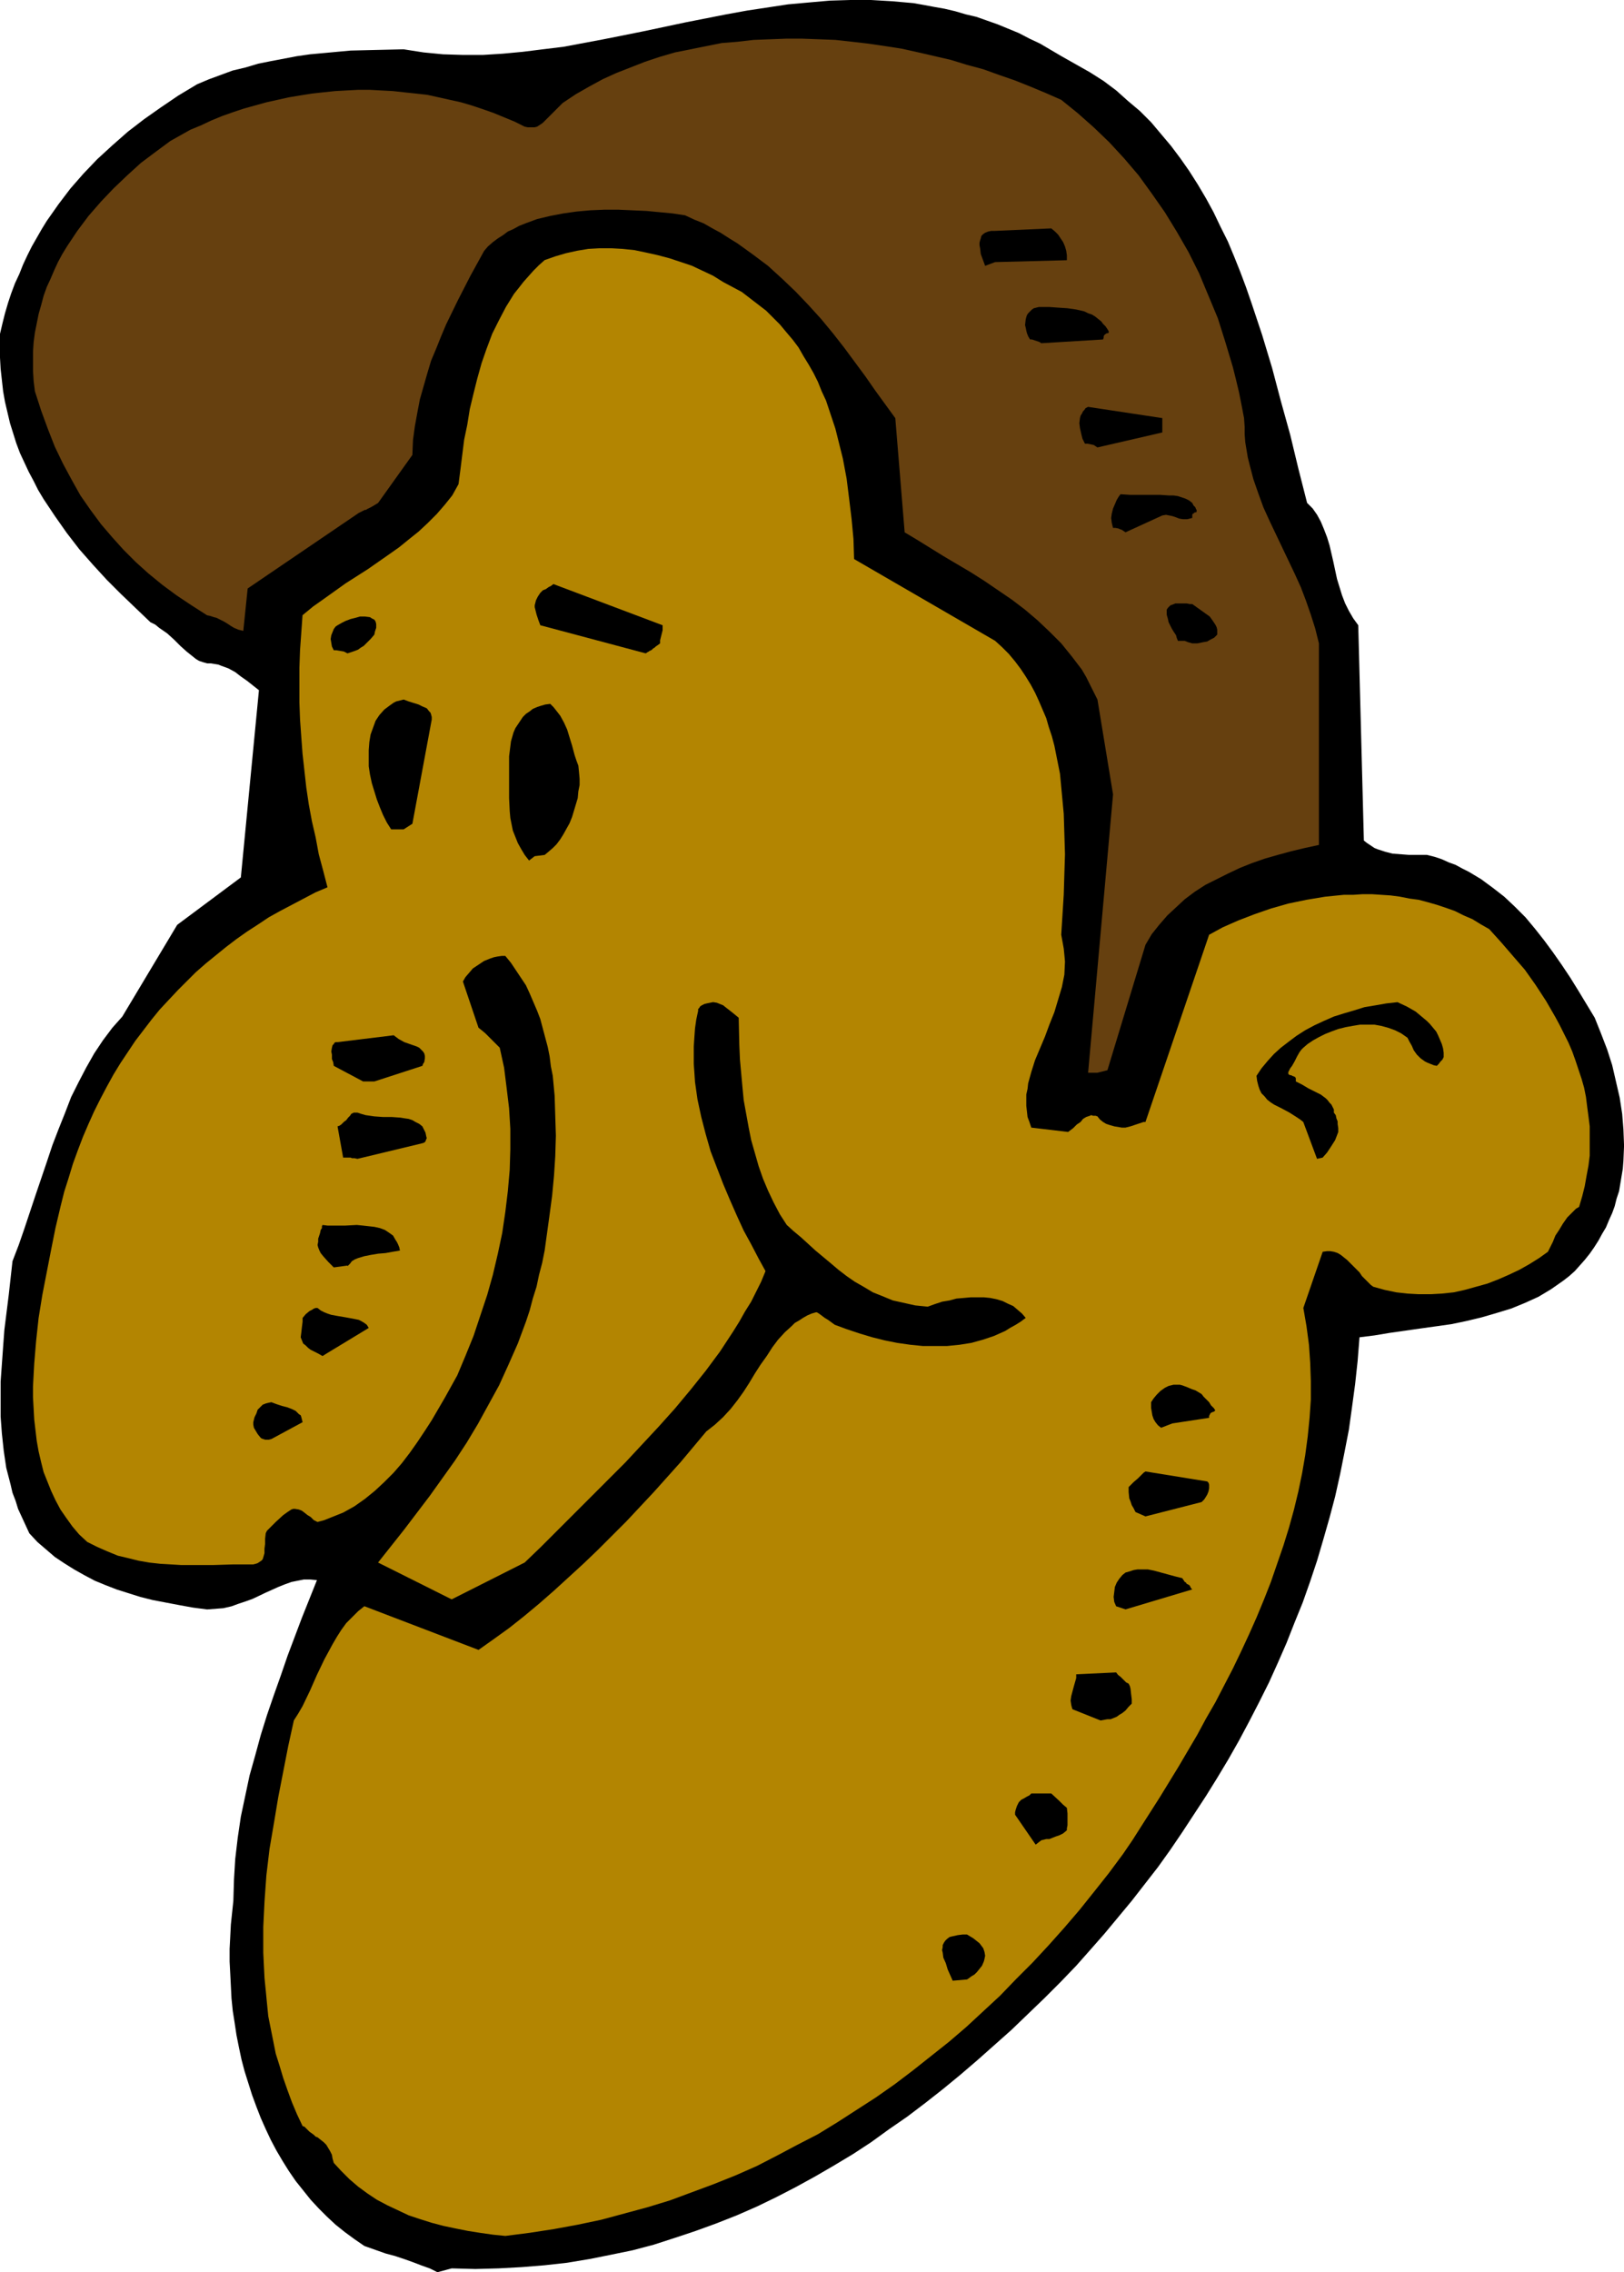
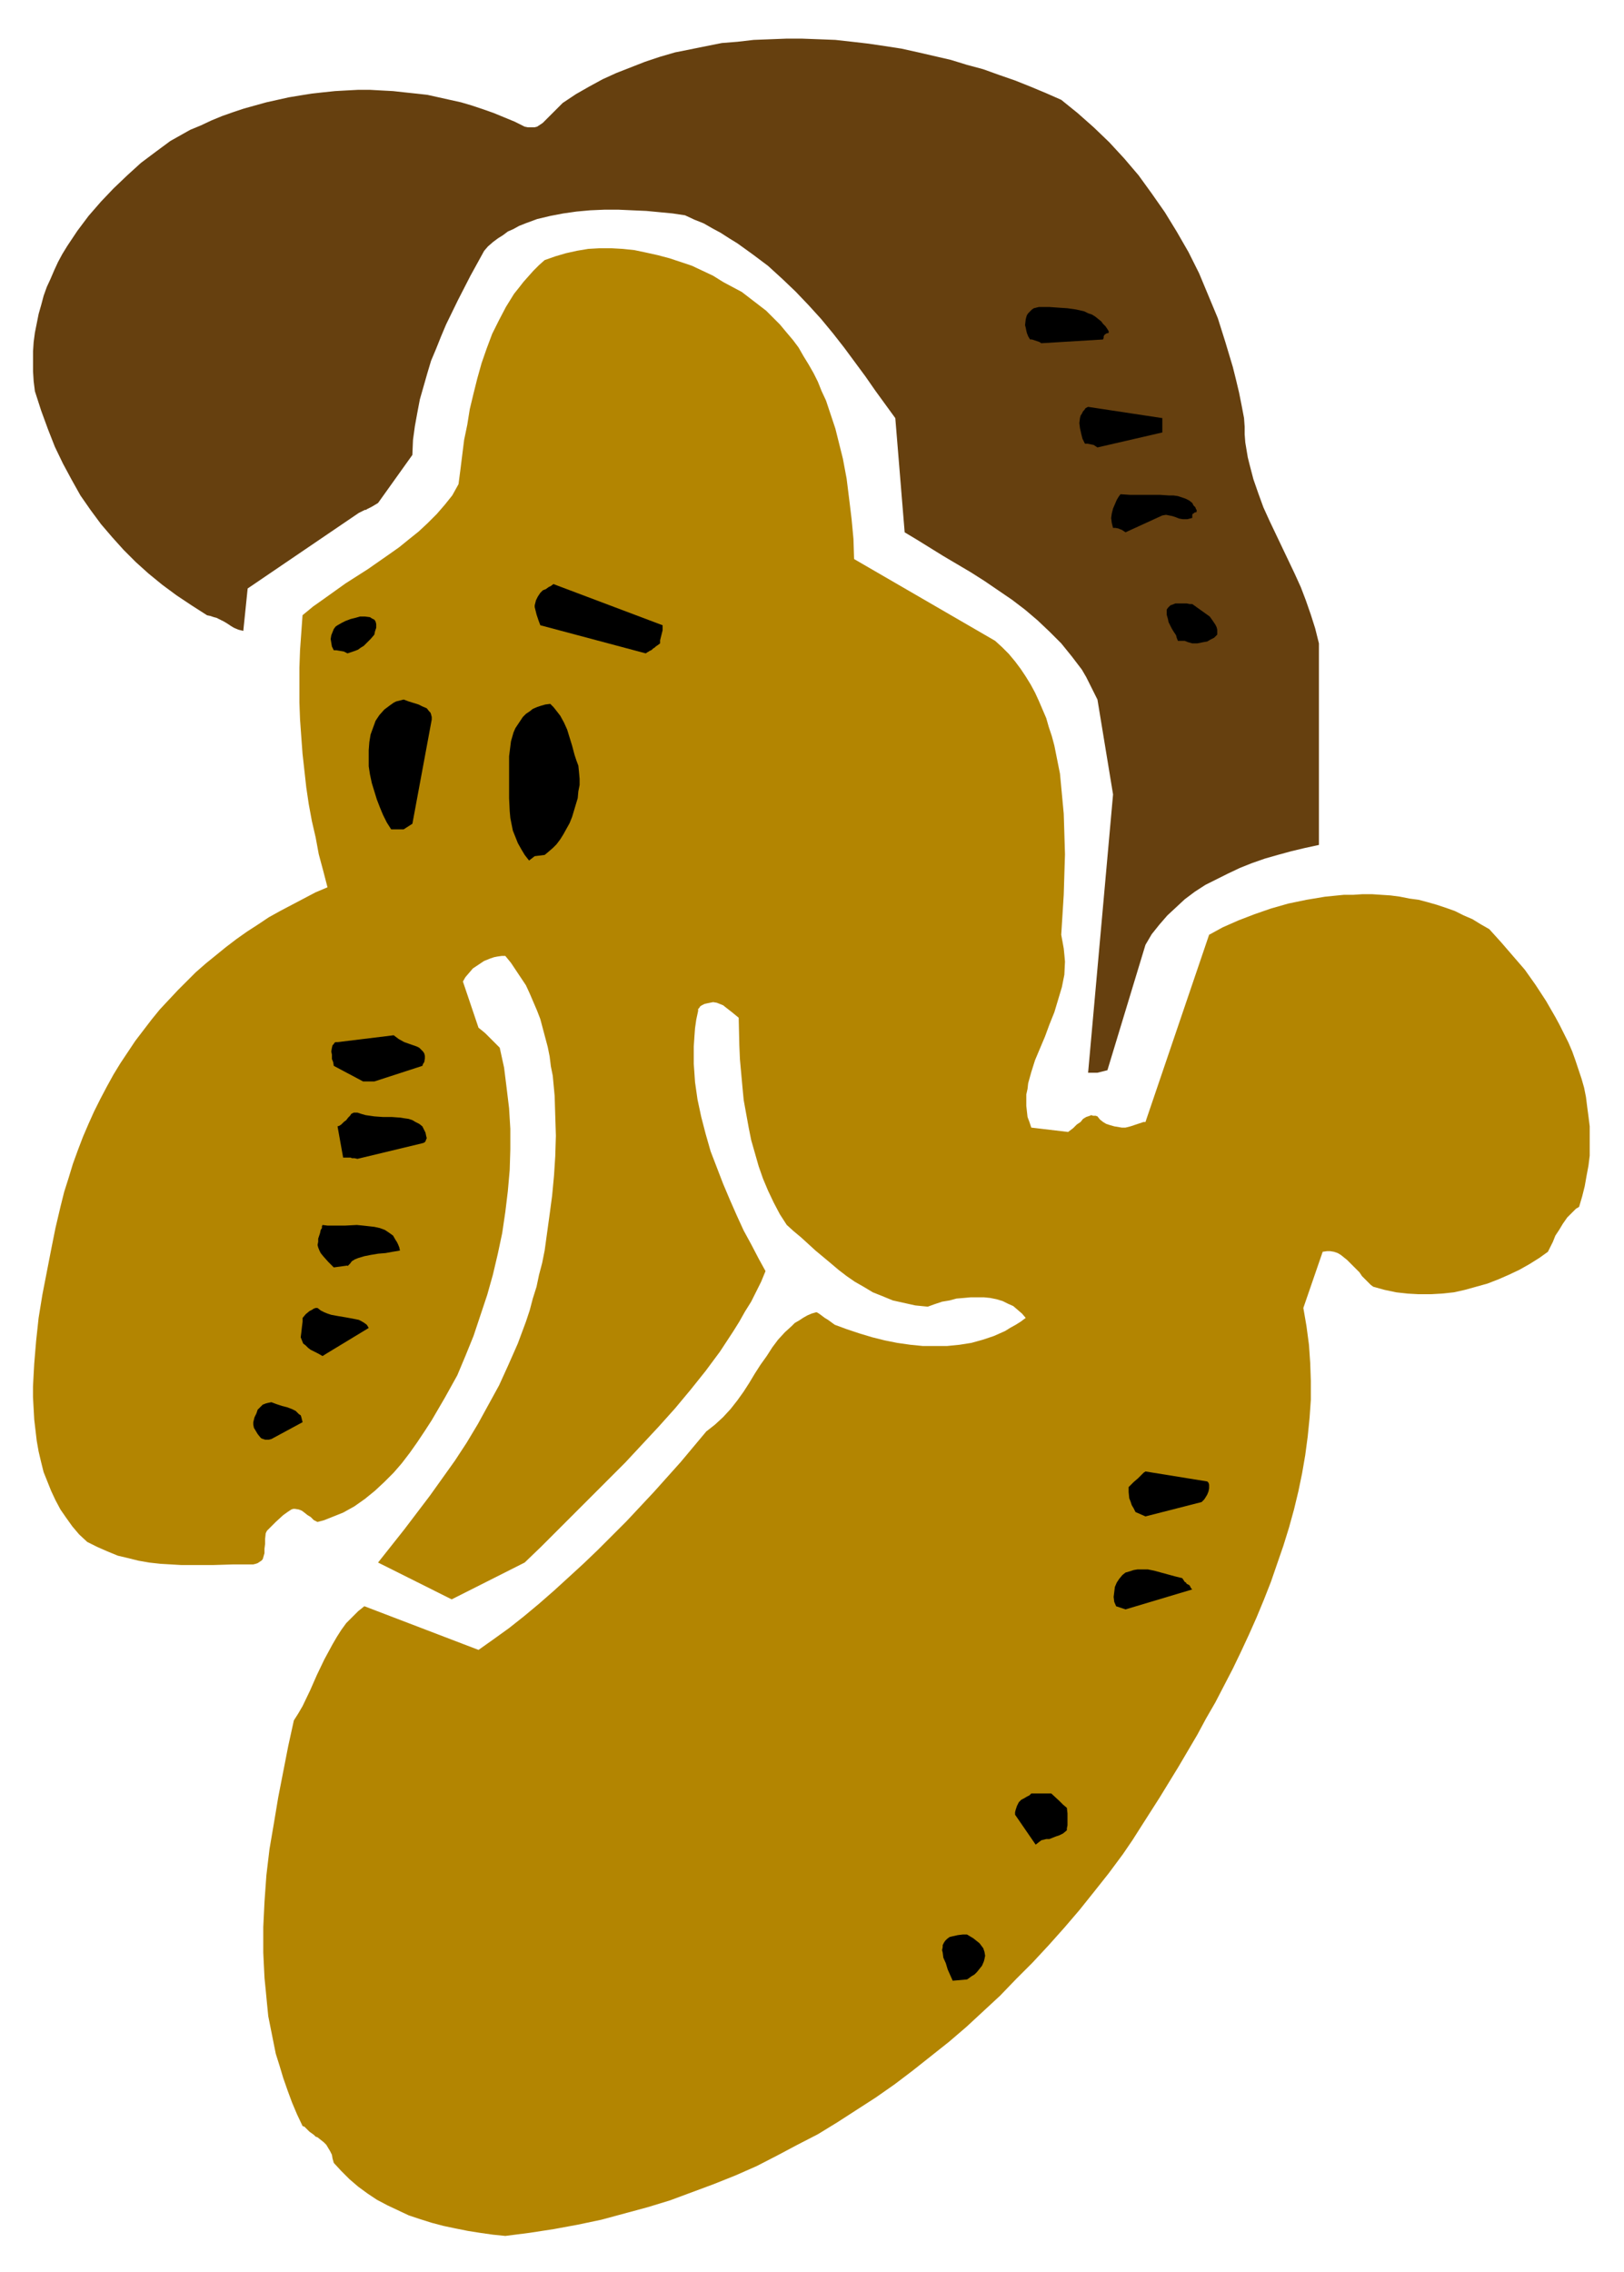
<svg xmlns="http://www.w3.org/2000/svg" xmlns:ns1="http://sodipodi.sourceforge.net/DTD/sodipodi-0.dtd" xmlns:ns2="http://www.inkscape.org/namespaces/inkscape" version="1.0" width="111.281mm" height="155.668mm" id="svg24" ns1:docname="Without Dentures.wmf">
  <ns1:namedview id="namedview24" pagecolor="#ffffff" bordercolor="#000000" borderopacity="0.25" ns2:showpageshadow="2" ns2:pageopacity="0.0" ns2:pagecheckerboard="0" ns2:deskcolor="#d1d1d1" ns2:document-units="mm" />
  <defs id="defs1">
    <pattern id="WMFhbasepattern" patternUnits="userSpaceOnUse" width="6" height="6" x="0" y="0" />
  </defs>
-   <path style="fill:#000000;fill-opacity:1;fill-rule:evenodd;stroke:none" d="m 116.983,587.384 6.14,0.162 5.978,-0.162 5.978,-0.323 5.978,-0.485 5.817,-0.646 5.817,-0.97 5.655,-1.131 5.494,-1.131 5.494,-1.454 5.494,-1.778 5.332,-1.778 5.332,-1.939 5.332,-2.101 5.171,-2.262 5.009,-2.424 5.009,-2.585 5.009,-2.747 5.009,-2.909 4.847,-2.909 4.686,-3.07 4.686,-3.393 4.686,-3.232 4.686,-3.555 4.524,-3.555 4.524,-3.717 4.524,-3.878 4.363,-3.878 4.363,-3.878 4.201,-4.04 4.363,-4.201 4.201,-4.201 4.039,-4.201 3.716,-4.201 3.555,-4.04 7.109,-8.564 3.393,-4.363 3.393,-4.363 3.232,-4.525 3.07,-4.525 3.07,-4.686 3.07,-4.686 2.908,-4.686 2.908,-4.848 2.747,-4.848 2.585,-4.848 2.585,-5.009 2.585,-5.171 2.262,-5.009 2.262,-5.171 2.101,-5.332 2.101,-5.171 1.939,-5.494 1.777,-5.332 1.616,-5.494 1.616,-5.656 1.454,-5.494 1.293,-5.817 1.131,-5.656 1.131,-5.817 0.808,-5.817 0.808,-5.979 0.646,-5.979 0.485,-6.14 3.878,-0.485 3.878,-0.646 7.917,-1.131 8.079,-1.131 3.878,-0.808 4.039,-0.97 3.878,-1.131 3.716,-1.131 3.555,-1.454 3.555,-1.616 1.616,-0.97 1.616,-0.97 3.232,-2.262 1.454,-1.131 1.454,-1.293 1.293,-1.454 1.293,-1.454 1.293,-1.616 1.131,-1.616 1.131,-1.778 0.969,-1.778 0.969,-1.616 0.808,-1.939 0.808,-1.778 0.646,-1.778 0.485,-1.939 0.646,-1.939 0.323,-1.939 0.323,-1.939 0.323,-1.939 0.162,-2.101 0.162,-3.878 -0.162,-4.201 -0.323,-4.04 -0.646,-4.201 -0.969,-4.201 -0.969,-4.201 -1.293,-4.04 -1.616,-4.201 -1.616,-4.04 -4.201,-6.948 -2.101,-3.393 -2.262,-3.393 -2.262,-3.232 -2.262,-3.07 -2.424,-3.07 -2.424,-2.909 -2.747,-2.747 -2.747,-2.585 -2.908,-2.262 -3.07,-2.262 -3.232,-1.939 -1.616,-0.808 -1.777,-0.97 -1.777,-0.646 -1.777,-0.808 -1.939,-0.646 -1.939,-0.485 h -4.686 l -2.101,-0.162 -2.101,-0.162 -1.939,-0.485 -1.939,-0.646 -0.808,-0.323 -0.969,-0.646 -0.969,-0.646 -0.808,-0.646 -1.454,-55.749 -1.293,-1.778 -1.131,-1.939 -0.969,-1.939 -0.808,-2.101 -0.646,-2.101 -0.646,-2.101 -0.969,-4.525 -0.969,-4.201 -0.646,-2.101 -0.808,-2.101 -0.808,-1.939 -0.969,-1.778 -1.131,-1.616 -1.454,-1.454 -2.262,-8.888 -2.101,-8.726 -2.424,-8.726 -2.262,-8.564 -2.585,-8.564 -2.747,-8.241 -1.454,-4.201 -1.454,-3.878 -1.616,-4.04 -1.616,-3.878 -1.939,-3.878 -1.777,-3.717 -1.939,-3.555 -2.101,-3.555 -2.262,-3.555 -2.262,-3.232 -2.424,-3.232 -2.585,-3.07 -2.585,-3.07 -2.908,-2.909 -3.07,-2.585 -3.07,-2.747 -3.232,-2.424 -3.555,-2.262 -3.716,-2.101 -3.716,-2.101 -2.747,-1.616 -2.747,-1.616 -2.747,-1.293 L 263.859,8.564 261.112,7.433 258.365,6.302 255.618,5.333 252.872,4.363 250.125,3.717 247.378,2.909 244.631,2.262 241.884,1.778 239.299,1.293 236.552,0.808 231.058,0.323 225.565,0 h -5.332 l -5.332,0.162 -5.494,0.485 -5.332,0.485 -5.332,0.808 -5.332,0.808 -5.332,0.97 -10.664,2.101 -10.664,2.262 -10.503,2.101 -5.171,0.97 -5.171,0.97 -5.332,0.646 -5.171,0.646 -5.171,0.485 -5.171,0.323 h -5.171 l -5.171,-0.162 -5.009,-0.485 -5.171,-0.808 -6.948,0.162 -6.786,0.162 -6.948,0.646 -3.555,0.323 -3.393,0.485 -3.393,0.646 -3.393,0.646 -3.232,0.646 -3.232,0.97 -3.393,0.808 -3.07,1.131 -3.07,1.131 -3.07,1.293 -4.847,2.909 -4.524,3.07 -4.363,3.07 -4.201,3.232 -4.039,3.555 -3.878,3.555 -3.555,3.717 -3.393,3.878 -3.07,4.04 -3.07,4.363 -1.293,2.101 -1.293,2.262 -1.293,2.262 -1.131,2.262 -1.131,2.424 L 5.009,70.939 3.878,73.362 2.908,75.948 2.101,78.372 1.293,81.119 0.646,83.704 0,86.451 v 3.07 3.07 l 0.162,2.909 0.323,2.909 0.323,2.909 0.485,2.747 0.646,2.747 0.646,2.747 0.808,2.585 0.808,2.585 0.969,2.585 1.131,2.424 1.131,2.424 1.293,2.424 1.131,2.262 1.454,2.424 2.908,4.363 3.07,4.363 3.232,4.201 3.555,4.04 3.555,3.878 3.716,3.717 3.878,3.717 3.716,3.555 1.293,0.646 0.969,0.808 2.101,1.454 1.777,1.616 1.616,1.616 1.616,1.454 1.616,1.293 0.808,0.646 0.808,0.485 0.969,0.323 1.131,0.323 h 0.969 l 0.969,0.162 0.969,0.162 0.808,0.323 1.777,0.646 1.777,0.97 1.454,1.131 1.616,1.131 3.07,2.424 -4.686,48.477 -16.481,12.281 -14.219,23.754 -1.293,1.454 -1.293,1.454 -2.424,3.232 -2.262,3.393 -2.101,3.717 -1.939,3.717 -1.939,3.878 -1.616,4.201 -1.616,4.04 -1.616,4.201 -1.454,4.363 -2.908,8.564 -2.908,8.726 -1.454,4.201 -1.616,4.201 -0.969,8.726 -1.131,9.049 -0.323,4.363 -0.323,4.525 -0.323,4.525 v 4.525 4.525 l 0.323,4.363 0.485,4.525 0.646,4.363 1.131,4.363 0.485,2.101 0.808,2.101 0.646,2.101 0.969,2.101 0.969,2.101 0.969,2.101 2.101,2.262 2.262,1.939 2.262,1.939 2.424,1.616 2.585,1.616 2.585,1.454 2.747,1.454 2.747,1.131 2.908,1.131 3.07,0.97 3.07,0.97 3.232,0.808 3.393,0.646 3.393,0.646 3.555,0.646 3.716,0.485 2.101,-0.162 2.101,-0.162 2.101,-0.485 1.777,-0.646 1.939,-0.646 1.777,-0.646 3.393,-1.616 3.232,-1.454 1.616,-0.646 1.777,-0.646 1.616,-0.323 1.616,-0.323 h 1.616 l 1.777,0.162 -3.878,9.695 -3.716,9.857 -1.777,5.171 -1.777,5.009 -1.777,5.171 -1.616,5.171 -1.454,5.332 -1.454,5.171 -1.131,5.333 -1.131,5.332 -0.808,5.494 -0.646,5.494 -0.323,5.333 -0.162,5.494 -0.323,3.07 -0.323,3.07 -0.162,3.232 -0.162,3.07 v 3.232 l 0.162,3.07 0.162,3.232 0.162,3.232 0.323,3.232 0.485,3.07 0.485,3.232 0.646,3.232 0.646,3.07 0.808,3.07 0.969,3.07 0.969,3.07 1.131,3.07 1.131,2.909 1.293,2.909 1.293,2.747 1.454,2.747 1.616,2.747 1.616,2.585 1.777,2.585 1.939,2.424 1.939,2.424 2.101,2.262 2.101,2.101 2.262,2.101 2.424,1.939 2.424,1.778 2.585,1.778 2.747,0.97 2.747,0.97 2.424,0.646 2.424,0.808 2.262,0.808 2.101,0.808 2.262,0.808 1.939,0.97 z" id="path1" />
  <path style="fill:#b38501;fill-opacity:1;fill-rule:evenodd;stroke:none" d="m 130.879,578.981 6.302,-0.808 6.302,-0.97 6.14,-1.131 6.14,-1.293 5.978,-1.616 5.978,-1.616 5.817,-1.778 5.655,-2.101 5.655,-2.101 5.655,-2.262 5.494,-2.424 5.332,-2.747 5.171,-2.747 5.332,-2.747 5.009,-3.07 5.009,-3.232 5.009,-3.232 4.847,-3.393 4.686,-3.555 4.686,-3.717 4.686,-3.717 4.524,-3.878 4.363,-4.04 4.363,-4.04 4.201,-4.363 4.201,-4.201 4.201,-4.525 4.039,-4.525 3.878,-4.525 3.878,-4.848 3.716,-4.686 3.716,-5.009 2.424,-3.555 2.262,-3.555 4.847,-7.595 4.847,-7.918 4.847,-8.241 2.262,-4.201 2.424,-4.201 2.262,-4.363 2.262,-4.363 2.101,-4.363 2.101,-4.525 1.939,-4.363 1.939,-4.686 1.777,-4.525 1.616,-4.686 1.616,-4.686 1.454,-4.686 1.293,-4.686 1.131,-4.686 0.969,-4.686 0.808,-4.686 0.646,-4.848 0.485,-4.848 0.323,-4.686 v -4.848 l -0.162,-4.686 -0.323,-4.686 -0.646,-4.848 -0.808,-4.686 5.009,-14.543 1.131,-0.162 h 0.808 l 0.969,0.162 0.969,0.323 0.808,0.485 0.808,0.646 0.808,0.646 0.808,0.808 1.616,1.616 0.808,0.808 0.646,0.97 1.454,1.454 0.808,0.808 0.646,0.485 2.908,0.808 3.07,0.646 2.908,0.323 2.908,0.162 h 3.07 l 2.908,-0.162 3.07,-0.323 2.908,-0.646 2.908,-0.808 2.908,-0.808 2.908,-1.131 2.585,-1.131 2.747,-1.293 2.585,-1.454 2.585,-1.616 2.262,-1.616 0.646,-1.293 0.646,-1.293 0.646,-1.616 0.969,-1.454 0.969,-1.616 1.131,-1.616 1.454,-1.454 0.808,-0.808 0.808,-0.485 0.808,-2.747 0.646,-2.585 0.485,-2.747 0.485,-2.585 0.323,-2.585 v -2.585 -2.585 -2.424 l -0.323,-2.585 -0.323,-2.424 -0.323,-2.585 -0.485,-2.424 -0.646,-2.262 -0.808,-2.424 -0.808,-2.424 -0.808,-2.262 -0.969,-2.262 -1.131,-2.262 -1.131,-2.262 -1.131,-2.101 -2.424,-4.201 -2.747,-4.201 -2.747,-3.878 -3.07,-3.555 -3.07,-3.555 -3.07,-3.393 -2.262,-1.293 -2.101,-1.293 -2.262,-0.97 -2.262,-1.131 -2.262,-0.808 -2.424,-0.808 -2.262,-0.646 -2.424,-0.646 -2.424,-0.323 -2.424,-0.485 -2.424,-0.323 -2.424,-0.162 -2.424,-0.162 h -2.424 l -2.424,0.162 h -2.424 l -4.847,0.485 -4.847,0.808 -4.686,0.97 -4.524,1.293 -4.201,1.454 -4.201,1.616 -4.039,1.778 -1.777,0.97 -1.777,0.97 -16.481,48.477 h -0.485 l -0.485,0.162 -1.454,0.485 -1.454,0.485 -0.646,0.162 -0.646,0.162 h -0.969 l -0.969,-0.162 -0.969,-0.162 -1.131,-0.323 -0.969,-0.323 -0.808,-0.485 -0.808,-0.646 -0.646,-0.808 -0.485,-0.162 h -0.646 l -0.485,-0.162 -0.323,0.162 -0.969,0.323 -0.808,0.485 -0.646,0.808 -0.485,0.323 -0.485,0.323 -0.969,0.97 -1.293,0.97 -9.533,-1.131 -0.485,-1.454 -0.485,-1.293 -0.162,-1.454 -0.162,-1.454 v -1.454 -1.454 l 0.323,-1.454 0.162,-1.454 0.808,-2.909 0.969,-3.07 1.293,-3.07 1.293,-3.07 1.131,-3.07 1.293,-3.232 0.969,-3.232 0.969,-3.232 0.323,-1.616 0.323,-1.616 0.162,-3.393 -0.162,-1.778 -0.162,-1.616 -0.323,-1.778 -0.323,-1.778 0.323,-5.171 0.323,-5.171 0.162,-5.332 0.162,-5.171 -0.162,-5.333 -0.162,-5.171 -0.485,-5.171 -0.485,-5.171 -0.485,-2.424 -0.485,-2.424 -0.485,-2.424 -0.646,-2.424 -0.808,-2.424 -0.646,-2.262 -0.969,-2.262 -0.969,-2.262 -0.969,-2.101 -1.131,-2.101 -1.293,-2.101 -1.293,-1.939 -1.454,-1.939 -1.616,-1.939 -1.777,-1.778 -1.777,-1.616 -36.517,-21.168 -0.162,-5.171 -0.485,-5.171 -0.646,-5.333 -0.646,-5.171 -0.969,-5.171 -1.293,-5.171 -0.646,-2.585 -0.808,-2.424 -0.808,-2.424 -0.808,-2.424 -1.131,-2.424 -0.969,-2.424 -1.131,-2.262 -1.293,-2.262 -1.293,-2.101 -1.293,-2.262 -1.454,-1.939 -1.777,-2.101 -1.616,-1.939 -1.777,-1.778 -1.777,-1.778 -2.101,-1.616 -2.101,-1.616 -2.101,-1.616 -2.424,-1.293 -2.424,-1.293 -2.585,-1.616 -2.747,-1.293 -2.747,-1.293 -2.908,-0.97 -2.908,-0.97 -3.07,-0.808 -2.908,-0.646 -3.07,-0.646 -3.07,-0.323 -2.908,-0.162 h -3.07 l -2.908,0.162 -2.908,0.485 -2.908,0.646 -2.747,0.808 -2.747,0.97 -1.454,1.293 -1.454,1.454 -1.293,1.454 -1.293,1.454 -1.131,1.454 -1.293,1.616 -2.101,3.393 -1.777,3.393 -1.777,3.555 -1.454,3.878 -1.293,3.717 -1.131,4.04 -0.969,3.878 -0.969,4.04 -0.646,4.04 -0.808,3.878 -0.969,7.756 -0.485,3.717 -1.616,2.909 -1.939,2.424 -2.101,2.424 -2.262,2.262 -2.424,2.262 -2.424,1.939 -2.585,2.101 -2.747,1.939 -5.332,3.717 -5.817,3.717 -5.655,4.04 -2.747,1.939 -2.747,2.262 -0.323,4.525 -0.323,4.525 -0.162,4.525 v 4.525 4.525 l 0.162,4.363 0.323,4.525 0.323,4.363 0.485,4.363 0.485,4.363 0.646,4.363 0.808,4.363 0.969,4.201 0.808,4.363 1.131,4.201 1.131,4.363 -3.07,1.293 -3.07,1.616 -3.07,1.616 -3.07,1.616 -2.908,1.616 -2.908,1.939 -2.747,1.778 -2.747,1.939 -2.747,2.101 -2.585,2.101 -2.585,2.101 -2.585,2.262 -2.424,2.424 -2.262,2.262 -2.424,2.585 -2.262,2.424 -2.101,2.585 -2.101,2.747 -2.101,2.747 -1.939,2.909 -1.939,2.909 -1.777,2.909 -1.777,3.232 -1.616,3.07 -1.616,3.232 -1.454,3.232 -1.454,3.393 -1.293,3.393 -1.293,3.555 -1.131,3.717 -1.131,3.555 -0.969,3.878 -1.293,5.494 -1.131,5.656 -1.131,5.817 -1.131,5.817 -0.969,5.979 -0.646,5.979 -0.485,5.817 -0.162,2.909 -0.162,3.07 v 2.747 l 0.162,2.909 0.162,2.909 0.323,2.747 0.323,2.747 0.485,2.747 0.646,2.747 0.646,2.585 0.969,2.424 0.969,2.424 1.131,2.424 1.293,2.424 1.454,2.101 1.616,2.262 1.777,2.101 2.101,1.939 2.585,1.293 2.585,1.131 2.747,1.131 2.747,0.646 2.585,0.646 2.747,0.485 2.908,0.323 2.747,0.162 2.747,0.162 h 2.585 5.494 l 5.332,-0.162 h 5.171 l 0.646,-0.162 0.485,-0.162 0.485,-0.323 0.485,-0.323 0.323,-0.323 0.162,-0.485 0.323,-1.131 v -1.131 l 0.162,-1.293 v -1.293 l 0.162,-1.454 0.323,-0.646 0.646,-0.646 0.808,-0.808 0.808,-0.808 1.939,-1.778 1.131,-0.808 0.969,-0.646 0.485,-0.162 h 0.485 l 0.969,0.162 0.808,0.323 0.646,0.485 0.808,0.646 0.808,0.485 0.808,0.808 0.969,0.485 1.777,-0.485 1.616,-0.646 1.616,-0.646 1.616,-0.646 1.454,-0.808 1.454,-0.808 2.747,-1.939 2.585,-2.101 2.424,-2.262 2.424,-2.424 2.101,-2.424 2.101,-2.747 1.939,-2.747 1.939,-2.909 1.777,-2.747 3.393,-5.817 1.616,-2.909 1.616,-2.909 2.101,-5.009 2.101,-5.171 1.777,-5.332 1.777,-5.333 1.454,-5.171 1.293,-5.494 1.131,-5.333 0.808,-5.494 0.646,-5.333 0.485,-5.494 0.162,-5.333 v -5.333 l -0.323,-5.332 -0.646,-5.333 -0.646,-5.171 -1.131,-5.171 -1.131,-1.131 -1.293,-1.293 -1.293,-1.293 -0.969,-0.808 -0.808,-0.646 -4.039,-11.958 0.646,-1.131 0.969,-1.131 0.969,-1.131 1.454,-0.97 1.454,-0.97 1.616,-0.646 0.969,-0.323 0.808,-0.162 1.131,-0.162 h 0.969 l 1.454,1.778 1.293,1.939 1.293,1.939 1.293,1.939 0.969,2.101 0.969,2.262 0.969,2.262 0.808,2.101 0.646,2.424 0.646,2.424 0.646,2.424 0.485,2.424 0.323,2.585 0.485,2.424 0.485,5.171 0.162,5.171 0.162,5.171 -0.162,5.333 -0.323,5.009 -0.485,5.171 -0.646,4.848 -0.646,4.686 -0.646,4.686 -0.646,3.232 -0.808,3.07 -0.646,3.07 -0.969,3.07 -0.808,3.07 -0.969,2.909 -2.101,5.656 -2.424,5.494 -2.424,5.333 -2.747,5.009 -2.747,5.009 -2.908,4.848 -3.07,4.686 -3.232,4.525 -3.232,4.525 -6.625,8.726 -6.786,8.564 19.066,9.534 18.905,-9.534 4.201,-4.04 4.201,-4.201 4.363,-4.363 4.363,-4.363 8.887,-8.888 4.363,-4.686 4.363,-4.686 4.201,-4.686 4.039,-4.848 3.878,-4.848 3.716,-5.009 3.393,-5.171 1.616,-2.585 1.454,-2.585 1.616,-2.585 1.293,-2.585 1.293,-2.585 1.131,-2.747 -1.777,-3.232 -1.939,-3.717 -1.939,-3.555 -1.777,-3.878 -1.777,-4.04 -1.777,-4.201 -1.616,-4.201 -1.616,-4.201 -1.293,-4.525 -1.131,-4.363 -0.969,-4.525 -0.646,-4.525 -0.162,-2.424 -0.162,-2.262 v -2.262 -2.262 l 0.162,-2.424 0.162,-2.262 0.323,-2.262 0.485,-2.262 v -0.485 l 0.323,-0.323 0.162,-0.323 0.485,-0.323 0.646,-0.323 0.646,-0.162 0.808,-0.162 0.808,-0.162 0.969,0.162 0.808,0.323 0.808,0.323 0.808,0.646 1.454,1.131 1.777,1.454 0.162,7.11 0.162,3.717 0.323,3.555 0.323,3.555 0.323,3.393 0.646,3.555 0.646,3.555 0.646,3.232 0.969,3.393 0.969,3.393 1.131,3.232 1.293,3.07 1.454,3.07 1.616,3.07 1.777,2.747 1.777,1.616 1.939,1.616 3.716,3.393 3.878,3.232 2.101,1.778 2.101,1.616 2.101,1.454 2.262,1.293 2.424,1.454 2.424,0.97 2.747,1.131 2.908,0.646 2.908,0.646 1.616,0.162 1.616,0.162 1.777,-0.646 1.939,-0.646 1.939,-0.323 1.777,-0.485 1.939,-0.162 1.777,-0.162 h 1.777 1.616 l 1.616,0.162 1.616,0.323 1.616,0.485 1.293,0.646 1.454,0.646 1.131,0.97 1.131,0.97 0.969,1.131 -1.293,0.97 -1.293,0.808 -1.454,0.808 -1.293,0.808 -2.908,1.293 -2.908,0.97 -2.908,0.808 -3.07,0.485 -3.232,0.323 h -3.07 -3.232 l -3.232,-0.323 -3.393,-0.485 -3.232,-0.646 -3.232,-0.808 -3.232,-0.97 -3.393,-1.131 -3.07,-1.131 -1.777,-1.293 -0.808,-0.485 -0.646,-0.485 -0.646,-0.485 -0.485,-0.323 -0.323,-0.162 h -0.162 l -1.131,0.323 -1.131,0.485 -1.131,0.646 -0.969,0.646 -1.131,0.646 -0.808,0.808 -1.777,1.616 -1.777,1.939 -1.454,1.939 -1.454,2.262 -1.616,2.262 -1.454,2.262 -1.454,2.424 -1.454,2.262 -1.616,2.262 -1.777,2.262 -1.939,2.101 -2.101,1.939 -2.262,1.778 -6.625,7.918 -6.948,7.756 -7.109,7.595 -3.716,3.717 -3.716,3.717 -3.716,3.555 -3.878,3.555 -3.716,3.393 -3.878,3.393 -3.878,3.232 -3.878,3.07 -4.039,2.909 -3.878,2.747 -29.569,-11.311 -1.616,1.293 -1.616,1.616 -1.454,1.454 -1.293,1.778 -1.131,1.778 -1.131,1.939 -2.101,3.878 -1.939,4.04 -1.777,4.04 -1.939,4.04 -1.131,1.939 -1.131,1.778 -1.454,6.625 -1.293,6.625 -1.293,6.625 -1.131,6.787 -1.131,6.625 -0.808,6.787 -0.485,6.787 -0.323,6.625 v 6.625 l 0.162,3.393 0.162,3.232 0.323,3.232 0.323,3.393 0.323,3.232 0.646,3.232 0.646,3.232 0.646,3.232 0.969,3.07 0.969,3.232 1.131,3.232 1.131,3.07 1.293,3.07 1.454,3.07 0.485,0.162 0.323,0.323 0.969,0.97 1.131,0.808 0.485,0.485 0.485,0.162 0.808,0.646 0.808,0.646 0.646,0.646 0.485,0.808 0.485,0.808 0.485,0.97 0.162,0.97 0.323,1.131 1.939,2.101 2.101,2.101 2.262,1.939 2.424,1.778 2.424,1.616 2.747,1.454 2.747,1.293 2.747,1.293 2.908,0.97 3.07,0.97 3.07,0.808 3.07,0.646 3.232,0.646 3.07,0.485 3.393,0.485 z" id="path2" />
  <path style="fill:#000000;fill-opacity:1;fill-rule:evenodd;stroke:none" d="m 250.448,512.567 0.485,-0.323 0.646,-0.485 0.808,-0.485 0.646,-0.646 0.646,-0.808 0.646,-0.808 0.485,-1.131 0.162,-0.646 0.162,-0.808 -0.162,-0.97 -0.323,-0.97 -0.485,-0.646 -0.485,-0.646 -0.808,-0.646 -0.808,-0.646 -1.616,-0.97 h -1.131 l -1.293,0.162 -1.454,0.323 -0.646,0.162 -0.646,0.485 -0.485,0.485 -0.323,0.485 -0.323,0.646 v 0.485 l -0.162,0.808 0.162,0.646 0.162,1.293 0.646,1.454 0.485,1.616 0.646,1.454 0.646,1.454 z" id="path3" />
  <path style="fill:#000000;fill-opacity:1;fill-rule:evenodd;stroke:none" d="m 269.676,476.532 0.646,-0.162 0.646,-0.162 h 0.808 l 0.808,-0.323 0.808,-0.323 0.969,-0.323 0.969,-0.485 0.969,-0.808 v -0.485 l 0.162,-0.808 v -1.454 -1.616 l -0.162,-1.454 -0.969,-0.808 -0.969,-0.97 -2.101,-1.939 h -5.171 l -0.485,0.485 -0.646,0.323 -0.808,0.485 -0.646,0.323 -0.646,0.646 -0.485,0.97 -0.162,0.485 -0.162,0.485 -0.162,0.646 v 0.646 l 5.332,7.756 z" id="path4" />
-   <path style="fill:#000000;fill-opacity:1;fill-rule:evenodd;stroke:none" d="m 286.803,445.184 h 0.808 l 0.808,-0.323 0.808,-0.323 0.646,-0.485 0.808,-0.485 0.808,-0.646 0.808,-0.97 0.808,-0.808 v -1.131 l -0.162,-1.293 -0.162,-1.454 -0.162,-0.646 -0.323,-0.646 -0.323,-0.162 -0.323,-0.162 -0.646,-0.646 -0.323,-0.323 -0.485,-0.485 -0.646,-0.485 -0.485,-0.646 -10.341,0.485 v 0.97 l -0.323,1.131 -0.323,1.131 -0.646,2.424 -0.162,1.131 0.162,1.131 0.162,0.646 0.162,0.485 7.271,2.909 z" id="path5" />
  <path style="fill:#000000;fill-opacity:1;fill-rule:evenodd;stroke:none" d="m 291.489,416.743 17.289,-5.171 -0.323,-0.323 -0.162,-0.323 -0.162,-0.323 -0.162,-0.162 -0.323,-0.162 -0.323,-0.162 -0.162,-0.323 -0.323,-0.162 -0.323,-0.485 -0.323,-0.485 -1.939,-0.485 -1.777,-0.485 -3.555,-0.97 -1.616,-0.323 h -1.777 -0.969 l -0.969,0.162 -0.969,0.323 -1.131,0.323 -0.808,0.646 -0.808,0.97 -0.646,0.97 -0.485,1.131 -0.162,1.293 -0.162,1.293 0.162,1.293 0.485,1.131 z" id="path6" />
  <path style="fill:#000000;fill-opacity:1;fill-rule:evenodd;stroke:none" d="m 296.66,392.666 14.542,-3.717 0.162,-0.162 0.485,-0.485 0.323,-0.485 0.485,-0.808 0.323,-0.808 0.162,-0.808 v -0.97 l -0.162,-0.485 -0.323,-0.323 -15.996,-2.585 -0.485,0.323 -0.323,0.323 -1.131,1.131 -1.131,0.97 -1.293,1.293 v 1.293 l 0.162,1.616 0.323,0.808 0.323,0.97 0.485,0.808 0.485,0.97 z" id="path7" />
  <path style="fill:#000000;fill-opacity:1;fill-rule:evenodd;stroke:none" d="m 70.287,372.629 8.079,-4.363 -0.162,-0.646 -0.162,-0.646 -0.162,-0.485 -0.485,-0.323 -0.808,-0.808 -0.969,-0.485 -1.293,-0.485 -1.293,-0.323 -1.454,-0.485 -1.293,-0.485 -0.808,0.162 -0.646,0.162 -0.808,0.323 -0.646,0.646 -0.646,0.646 -0.323,0.97 -0.485,0.97 -0.323,1.293 v 0.646 l 0.162,0.808 0.485,0.808 0.485,0.808 0.646,0.808 0.323,0.323 0.485,0.162 0.485,0.162 h 0.485 0.485 z" id="path8" />
-   <path style="fill:#000000;fill-opacity:1;fill-rule:evenodd;stroke:none" d="m 303.607,368.589 9.533,-1.454 v -0.485 l 0.162,-0.323 0.162,-0.323 0.162,-0.162 0.323,-0.162 0.485,-0.162 0.162,-0.162 0.162,-0.162 -0.162,-0.162 -0.162,-0.323 -0.323,-0.323 -0.485,-0.485 -0.485,-0.808 -0.808,-0.808 -0.646,-0.646 -0.485,-0.646 -0.808,-0.485 -0.808,-0.485 -0.969,-0.323 -1.131,-0.485 -1.293,-0.485 -0.646,-0.162 h -0.485 -1.131 l -1.293,0.323 -0.969,0.485 -1.131,0.808 -0.969,0.97 -0.808,0.97 -0.646,0.97 v 0.646 0.808 l 0.162,0.97 0.162,0.97 0.323,0.97 0.485,0.808 0.646,0.808 0.808,0.646 z" id="path9" />
  <path style="fill:#000000;fill-opacity:1;fill-rule:evenodd;stroke:none" d="m 84.829,350.33 10.664,-6.464 -0.485,-0.808 -0.646,-0.485 -0.808,-0.485 -0.646,-0.323 -0.808,-0.162 -0.808,-0.162 -1.777,-0.323 -1.939,-0.323 -1.777,-0.323 -0.969,-0.323 -0.808,-0.323 -0.969,-0.485 -0.808,-0.646 h -0.485 l -0.485,0.162 -0.485,0.323 -0.646,0.323 -0.969,0.808 -0.808,0.97 v 0.485 0.485 l -0.162,1.293 -0.162,1.454 -0.162,1.293 0.323,0.808 0.323,0.808 0.646,0.485 0.646,0.646 0.646,0.485 0.969,0.485 0.969,0.485 1.131,0.646 z" id="path10" />
  <path style="fill:#000000;fill-opacity:1;fill-rule:evenodd;stroke:none" d="m 90,327.868 0.646,-0.646 0.485,-0.646 0.808,-0.485 0.808,-0.323 1.616,-0.485 1.616,-0.323 1.939,-0.323 1.939,-0.162 1.777,-0.323 1.939,-0.323 -0.162,-0.808 -0.323,-0.808 -0.323,-0.646 -0.323,-0.485 -0.646,-1.131 -1.131,-0.808 -0.969,-0.646 -1.293,-0.485 -1.454,-0.323 -1.454,-0.162 -1.454,-0.162 -1.616,-0.162 -3.07,0.162 h -4.524 l -1.293,-0.162 -0.162,0.323 v 0.485 l -0.323,0.485 -0.162,0.808 -0.485,1.454 v 0.808 l -0.162,0.808 0.162,0.646 0.323,0.808 0.323,0.646 0.646,0.808 1.293,1.454 1.454,1.454 3.555,-0.485 z" id="path11" />
  <path style="fill:#000000;fill-opacity:1;fill-rule:evenodd;stroke:none" d="m 92.585,300.075 16.804,-4.04 0.485,-0.162 0.323,-0.323 0.162,-0.485 0.162,-0.323 -0.162,-0.646 -0.162,-0.808 -0.323,-0.646 -0.485,-0.97 -0.808,-0.646 -0.969,-0.485 -0.808,-0.485 -0.969,-0.323 -1.131,-0.162 -0.969,-0.162 -2.262,-0.162 h -2.262 l -2.262,-0.162 -1.131,-0.162 -1.131,-0.162 -1.131,-0.323 -0.969,-0.323 h -0.969 l -0.646,0.323 -0.323,0.485 -0.485,0.485 -0.485,0.646 -0.646,0.485 -0.646,0.646 -0.485,0.323 -0.485,0.162 1.454,8.08 h 1.454 0.485 l 0.323,0.162 h 0.646 z" id="path12" />
-   <path style="fill:#000000;fill-opacity:1;fill-rule:evenodd;stroke:none" d="m 342.548,299.752 1.131,-1.293 0.969,-1.454 1.131,-1.778 0.808,-2.101 v -0.97 L 346.426,291.026 v -0.646 l -0.323,-0.808 -0.162,-0.808 -0.485,-0.646 v -0.808 l -0.323,-0.646 -0.323,-0.646 -0.485,-0.485 -0.485,-0.646 -0.485,-0.485 -1.293,-0.97 -1.616,-0.808 -1.616,-0.808 -1.616,-0.97 -1.616,-0.808 v -0.485 -0.323 l -0.162,-0.323 -0.323,-0.162 -0.485,-0.162 -0.162,-0.162 h -0.323 l -0.323,-0.162 -0.162,-0.162 v -0.162 -0.323 l 0.162,-0.323 0.323,-0.646 0.485,-0.646 0.646,-1.131 0.646,-1.293 0.646,-1.131 0.485,-0.646 0.485,-0.485 1.131,-0.97 1.454,-0.97 1.454,-0.808 1.616,-0.808 1.616,-0.646 1.777,-0.646 1.939,-0.485 1.777,-0.323 1.939,-0.323 h 1.777 1.939 l 1.777,0.323 1.777,0.485 1.777,0.646 1.616,0.808 1.616,1.131 0.485,0.97 0.646,1.131 0.485,1.131 0.808,1.131 0.969,0.97 1.131,0.808 0.646,0.323 0.808,0.323 0.808,0.323 0.808,0.162 0.485,-0.485 0.485,-0.646 0.485,-0.485 0.323,-0.646 v -1.131 l -0.162,-1.131 -0.323,-1.131 -0.485,-1.131 -0.485,-1.131 -0.485,-0.97 -0.808,-0.97 -0.808,-0.97 -0.808,-0.808 -0.969,-0.808 -0.969,-0.808 -0.969,-0.808 -2.262,-1.293 -2.424,-1.131 -2.908,0.323 -2.747,0.485 -2.908,0.485 -2.585,0.808 -2.747,0.808 -2.585,0.808 -2.585,1.131 -2.424,1.131 -2.424,1.293 -2.262,1.454 -1.939,1.454 -2.101,1.616 -1.777,1.616 -1.616,1.778 -1.616,1.939 -1.293,1.939 0.162,1.293 0.323,1.293 0.323,0.97 0.485,0.97 0.808,0.808 0.646,0.808 0.808,0.646 0.969,0.646 1.939,0.97 2.101,1.131 1.777,1.131 0.969,0.646 0.808,0.646 3.555,9.534 z" id="path13" />
  <path style="fill:#000000;fill-opacity:1;fill-rule:evenodd;stroke:none" d="m 96.948,280.037 12.442,-4.04 0.162,-0.485 0.323,-0.485 0.162,-0.97 v -0.646 l -0.162,-0.646 -0.323,-0.485 -0.485,-0.485 -0.485,-0.485 -0.646,-0.323 -3.232,-1.131 -1.454,-0.808 -0.646,-0.485 -0.646,-0.485 -14.542,1.778 h -0.485 l -0.323,0.162 -0.162,0.323 -0.323,0.323 -0.162,0.646 -0.162,0.97 0.162,0.808 v 1.131 l 0.323,0.808 0.162,0.97 7.594,4.04 z" id="path14" />
  <path style="fill:#66400f;fill-opacity:1;fill-rule:evenodd;stroke:none" d="m 284.218,277.775 2.585,-0.646 9.856,-32.48 1.616,-2.747 1.939,-2.424 2.101,-2.424 2.262,-2.101 2.262,-2.101 2.585,-1.939 2.747,-1.778 2.908,-1.454 2.908,-1.454 3.07,-1.454 3.232,-1.293 3.232,-1.131 3.393,-0.97 3.555,-0.97 3.393,-0.808 3.716,-0.808 v -52.194 l -0.969,-3.878 -1.131,-3.555 -1.293,-3.717 -1.293,-3.393 -1.616,-3.555 -1.616,-3.393 -3.232,-6.787 -1.616,-3.393 -1.616,-3.555 -1.293,-3.555 -1.293,-3.717 -0.969,-3.717 -0.485,-1.939 -0.323,-1.939 -0.323,-1.939 -0.162,-2.101 v -1.939 l -0.162,-2.262 -0.646,-3.393 -0.646,-3.232 -0.808,-3.393 -0.808,-3.232 -0.969,-3.232 -0.969,-3.232 -0.969,-3.07 -0.969,-3.07 -2.424,-5.817 -2.424,-5.817 -2.747,-5.494 -3.07,-5.333 -3.07,-5.009 -3.393,-4.848 -3.393,-4.686 -3.716,-4.363 -3.878,-4.201 -4.039,-3.878 -4.201,-3.717 -4.201,-3.393 -4.039,-1.778 -3.878,-1.616 -4.039,-1.616 -4.201,-1.454 -4.039,-1.454 -4.201,-1.131 -4.201,-1.293 -4.201,-0.97 -4.201,-0.97 -4.363,-0.97 -4.201,-0.646 -4.363,-0.646 -4.201,-0.485 -4.363,-0.485 -4.201,-0.162 -4.363,-0.162 h -4.201 l -4.201,0.162 -4.201,0.162 -4.201,0.485 -4.039,0.323 -4.039,0.808 -4.039,0.808 -4.039,0.808 -3.878,1.131 -3.878,1.293 -3.716,1.454 -3.716,1.454 -3.555,1.616 -3.555,1.939 -3.393,1.939 -3.393,2.262 -0.808,0.808 -0.808,0.808 -1.293,1.293 -0.646,0.646 -0.485,0.485 -1.131,1.131 -0.969,0.646 -0.485,0.323 -0.646,0.162 h -0.485 -0.646 -0.646 l -0.808,-0.162 -2.585,-1.293 -2.747,-1.131 -2.747,-1.131 -2.747,-0.97 -2.908,-0.97 -2.747,-0.808 -2.908,-0.646 -2.908,-0.646 -2.908,-0.646 -2.908,-0.323 -3.07,-0.323 -2.908,-0.323 -3.07,-0.162 -2.908,-0.162 h -3.07 l -3.07,0.162 -2.908,0.162 -3.07,0.323 -2.908,0.323 -3.07,0.485 -2.908,0.485 -2.908,0.646 -2.908,0.646 -2.908,0.808 -2.908,0.808 -2.908,0.97 -2.747,0.97 -2.747,1.131 -2.747,1.293 -2.747,1.131 -2.585,1.454 -2.585,1.454 -3.716,2.747 -3.878,2.909 -3.555,3.232 -3.555,3.393 -3.232,3.393 -3.232,3.717 -2.908,3.878 -1.293,1.939 -1.293,1.939 -1.293,2.101 -1.131,2.101 -0.969,2.101 -0.969,2.262 -0.969,2.101 -0.808,2.262 -0.646,2.424 -0.646,2.262 -0.485,2.424 -0.485,2.424 -0.323,2.424 -0.162,2.424 v 2.585 2.585 l 0.162,2.585 0.323,2.585 1.616,5.009 1.777,4.848 1.777,4.525 2.101,4.363 2.262,4.201 2.262,4.04 2.585,3.717 2.747,3.717 2.908,3.393 2.908,3.232 3.232,3.232 3.232,2.909 3.555,2.909 3.716,2.747 3.878,2.585 4.039,2.585 0.808,0.162 0.969,0.323 0.646,0.162 0.646,0.323 1.293,0.646 0.808,0.485 0.485,0.323 0.485,0.323 0.808,0.485 1.131,0.485 0.646,0.162 0.646,0.162 1.131,-10.988 28.761,-19.553 0.969,-0.485 0.646,-0.323 h 0.323 l 0.162,-0.162 0.646,-0.323 0.646,-0.323 0.808,-0.485 0.808,-0.485 8.887,-12.443 0.162,-3.878 0.485,-3.555 0.646,-3.555 0.646,-3.393 0.969,-3.393 0.969,-3.393 0.969,-3.232 1.293,-3.07 1.293,-3.232 1.293,-3.07 3.07,-6.302 3.232,-6.302 3.555,-6.464 0.969,-1.131 1.293,-1.131 1.293,-0.97 1.293,-0.808 1.293,-0.97 1.454,-0.646 1.454,-0.808 1.616,-0.646 3.07,-1.131 3.393,-0.808 3.393,-0.646 3.393,-0.485 3.555,-0.323 3.716,-0.162 h 3.555 l 3.555,0.162 3.716,0.162 3.393,0.323 3.393,0.323 3.232,0.485 2.424,1.131 2.424,0.97 2.262,1.293 2.101,1.131 2.262,1.454 2.101,1.293 4.039,2.909 3.878,2.909 3.716,3.393 3.393,3.232 3.393,3.555 3.232,3.555 3.07,3.717 2.908,3.717 2.747,3.717 2.747,3.717 2.585,3.717 2.585,3.555 2.585,3.555 2.424,29.571 3.232,1.939 3.393,2.101 3.393,2.101 3.555,2.101 3.555,2.101 3.555,2.262 3.555,2.424 3.555,2.424 3.393,2.585 3.232,2.747 3.07,2.909 3.07,3.07 2.747,3.393 2.585,3.393 1.131,1.939 0.969,1.939 0.969,1.939 0.969,1.939 4.039,24.562 -6.463,72.07 z" id="path15" />
  <path style="fill:#000000;fill-opacity:1;fill-rule:evenodd;stroke:none" d="m 138.473,221.703 2.585,-0.323 0.969,-0.808 1.131,-0.97 0.969,-0.97 0.969,-1.293 0.808,-1.293 0.808,-1.454 0.808,-1.454 0.646,-1.616 0.485,-1.616 0.485,-1.616 0.485,-1.616 0.162,-1.778 0.323,-1.616 v -1.616 l -0.162,-1.778 -0.162,-1.616 -0.485,-1.293 -0.485,-1.454 -0.646,-2.424 -0.646,-2.101 -0.646,-2.101 -0.808,-1.778 -0.969,-1.778 -1.131,-1.454 -0.646,-0.808 -0.808,-0.808 -1.293,0.162 -1.131,0.323 -0.969,0.323 -1.131,0.485 -0.808,0.646 -0.969,0.646 -0.808,0.808 -0.646,0.97 -0.646,0.97 -0.646,0.97 -0.485,1.131 -0.323,1.131 -0.323,1.131 -0.162,1.293 -0.162,1.293 -0.162,1.293 v 3.717 3.555 3.555 l 0.162,3.393 0.162,1.778 0.323,1.616 0.323,1.616 0.646,1.616 0.646,1.616 0.808,1.454 0.969,1.616 1.131,1.454 z" id="path16" />
  <path style="fill:#000000;fill-opacity:1;fill-rule:evenodd;stroke:none" d="m 104.542,214.755 2.262,-1.454 5.009,-26.986 v -0.646 l -0.162,-0.646 -0.162,-0.485 -0.323,-0.323 -0.646,-0.808 -1.131,-0.485 -0.969,-0.485 -2.585,-0.808 -1.293,-0.485 -0.646,0.162 -0.646,0.162 -0.646,0.162 -0.646,0.323 -1.131,0.808 -1.293,0.97 -1.293,1.454 -0.969,1.454 -0.646,1.778 -0.646,1.778 -0.323,1.939 -0.162,2.101 v 2.101 2.101 l 0.323,2.101 0.485,2.262 0.646,2.101 0.646,2.101 0.808,2.101 0.808,1.939 0.969,1.939 1.131,1.778 z" id="path17" />
  <path style="fill:#000000;fill-opacity:1;fill-rule:evenodd;stroke:none" d="m 90,169.186 0.969,-0.323 0.969,-0.323 0.808,-0.323 0.646,-0.485 0.808,-0.485 0.808,-0.808 0.969,-0.97 0.969,-1.131 0.162,-0.808 0.323,-0.97 v -0.485 -0.485 l -0.162,-0.646 -0.323,-0.485 -0.646,-0.323 -0.485,-0.323 -1.293,-0.162 h -1.293 l -1.131,0.323 -1.293,0.323 -1.293,0.485 -0.969,0.485 -1.131,0.646 -0.485,0.323 -0.485,0.646 -0.323,0.808 -0.323,0.808 -0.162,0.97 0.162,0.97 0.162,0.97 0.485,0.97 h 0.646 l 0.969,0.162 0.969,0.162 z" id="path18" />
  <path style="fill:#000000;fill-opacity:1;fill-rule:evenodd;stroke:none" d="m 167.235,169.186 0.485,-0.323 0.323,-0.162 0.162,-0.162 h 0.162 l 0.162,-0.162 h 0.162 l 0.162,-0.162 0.162,-0.162 0.162,-0.162 0.323,-0.162 0.323,-0.323 0.485,-0.323 0.646,-0.485 v -0.323 -0.485 l 0.162,-0.646 0.162,-0.646 0.323,-1.293 v -0.808 -0.485 l -28.276,-10.665 -0.646,0.485 -0.646,0.323 -0.646,0.485 -0.808,0.323 -0.646,0.646 -0.646,0.97 -0.485,0.97 -0.162,0.646 -0.162,0.646 v 0.485 l 0.162,0.646 0.323,1.293 0.485,1.454 0.485,1.293 z" id="path19" />
  <path style="fill:#000000;fill-opacity:1;fill-rule:evenodd;stroke:none" d="m 308.778,166.6 h 0.485 0.808 l 0.808,-0.162 0.808,-0.162 0.969,-0.162 0.808,-0.485 0.969,-0.485 0.808,-0.808 v -0.646 -0.646 l -0.162,-0.646 -0.323,-0.646 -0.646,-0.97 -0.808,-1.131 -1.131,-0.808 -1.131,-0.808 -2.262,-1.616 h -0.646 l -0.808,-0.162 h -0.969 -0.969 -0.969 l -0.808,0.323 -0.485,0.162 -0.323,0.323 -0.323,0.323 -0.323,0.485 v 0.646 0.646 l 0.323,1.131 0.162,0.808 0.808,1.616 0.485,0.808 0.646,0.97 0.162,0.646 0.323,0.808 h 0.808 0.969 l 0.808,0.323 z" id="path20" />
  <path style="fill:#000000;fill-opacity:1;fill-rule:evenodd;stroke:none" d="m 291.489,137.837 9.533,-4.363 0.969,-0.162 0.808,0.162 0.808,0.162 0.969,0.323 0.808,0.323 0.969,0.162 h 1.131 l 0.646,-0.162 0.646,-0.162 v -0.485 -0.323 l 0.162,-0.323 h 0.162 l 0.323,-0.323 h 0.323 l 0.162,-0.162 v -0.162 -0.323 l -0.162,-0.162 -0.162,-0.485 -0.485,-0.485 -0.323,-0.646 -0.808,-0.646 -0.969,-0.485 -0.969,-0.323 -0.969,-0.323 -1.131,-0.162 h -1.131 l -2.424,-0.162 h -2.585 -2.585 -2.585 l -2.424,-0.162 -0.485,0.646 -0.485,0.808 -0.485,1.131 -0.485,1.131 -0.323,1.293 -0.162,1.131 0.162,1.293 0.162,0.646 0.162,0.646 h 0.646 l 0.808,0.162 0.323,0.162 0.485,0.162 0.485,0.323 z" id="path21" />
  <path style="fill:#000000;fill-opacity:1;fill-rule:evenodd;stroke:none" d="m 284.218,115.861 16.804,-3.878 v -3.717 l -19.228,-2.909 -0.646,0.323 -0.323,0.485 -0.323,0.323 -0.323,0.646 -0.323,0.485 -0.162,0.646 -0.162,1.293 0.162,1.293 0.323,1.454 0.323,1.293 0.646,1.293 h 0.646 l 0.808,0.162 0.808,0.162 0.485,0.323 z" id="path22" />
  <path style="fill:#000000;fill-opacity:1;fill-rule:evenodd;stroke:none" d="m 269.676,88.875 15.996,-0.97 0.162,-0.485 v -0.323 l 0.162,-0.323 0.162,-0.162 0.485,-0.323 h 0.162 0.162 l 0.162,-0.162 v -0.162 -0.162 l -0.162,-0.323 -0.323,-0.485 -0.323,-0.485 -0.646,-0.646 -0.485,-0.646 -0.808,-0.646 -0.808,-0.646 -0.808,-0.485 -0.969,-0.323 -0.969,-0.485 -2.101,-0.485 -2.262,-0.323 -2.424,-0.162 -2.262,-0.162 h -2.101 -0.646 l -0.646,0.162 -0.646,0.162 -0.485,0.323 -0.969,0.97 -0.323,0.485 -0.162,0.485 -0.162,0.646 -0.162,1.454 0.162,0.646 0.162,0.808 0.162,0.646 0.323,0.808 0.485,0.808 h 0.485 l 0.485,0.162 0.485,0.162 0.485,0.162 0.485,0.162 z" id="path23" />
-   <path style="fill:#000000;fill-opacity:1;fill-rule:evenodd;stroke:none" d="m 257.719,67.868 18.582,-0.485 v -1.293 l -0.162,-1.131 -0.323,-1.131 -0.485,-1.131 -0.646,-0.97 -0.646,-0.97 -0.808,-0.808 -0.969,-0.808 -14.542,0.646 v 0 h -0.969 l -0.808,0.162 -0.808,0.323 -0.485,0.323 -0.485,0.485 -0.162,0.646 -0.162,0.485 -0.162,0.646 v 0.646 l 0.162,0.808 0.162,1.454 1.131,3.07 z" id="path24" />
</svg>